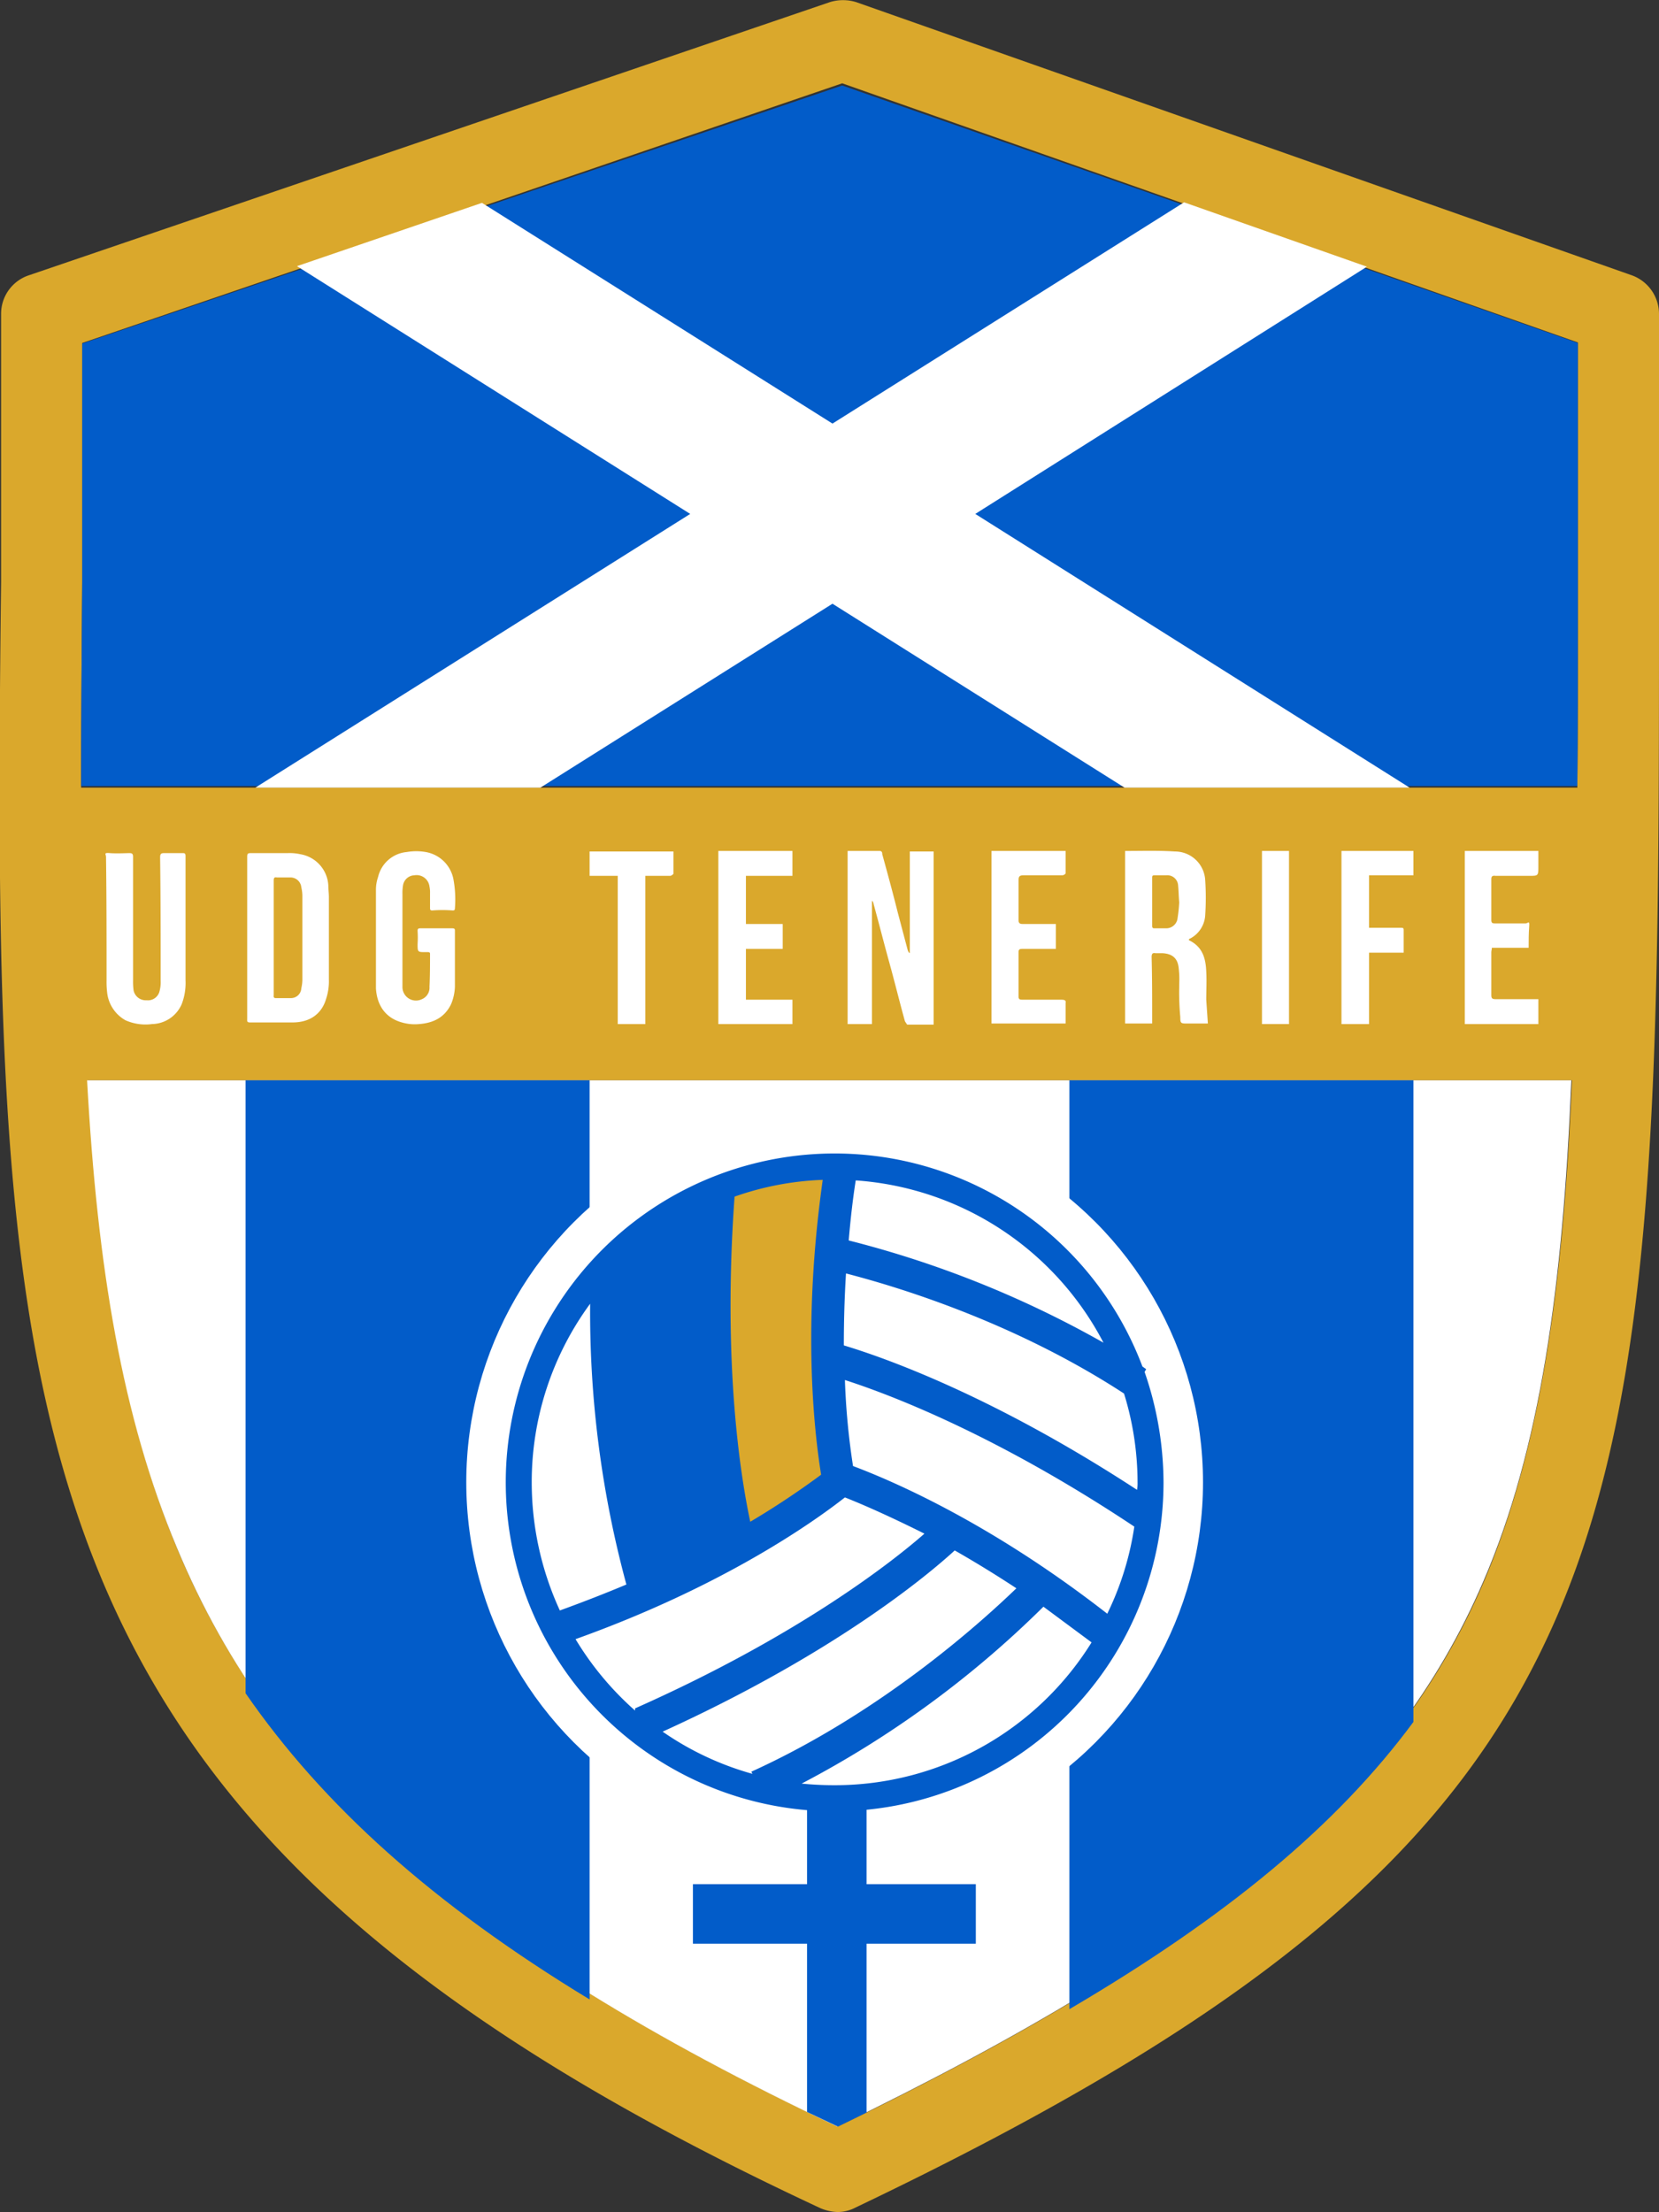
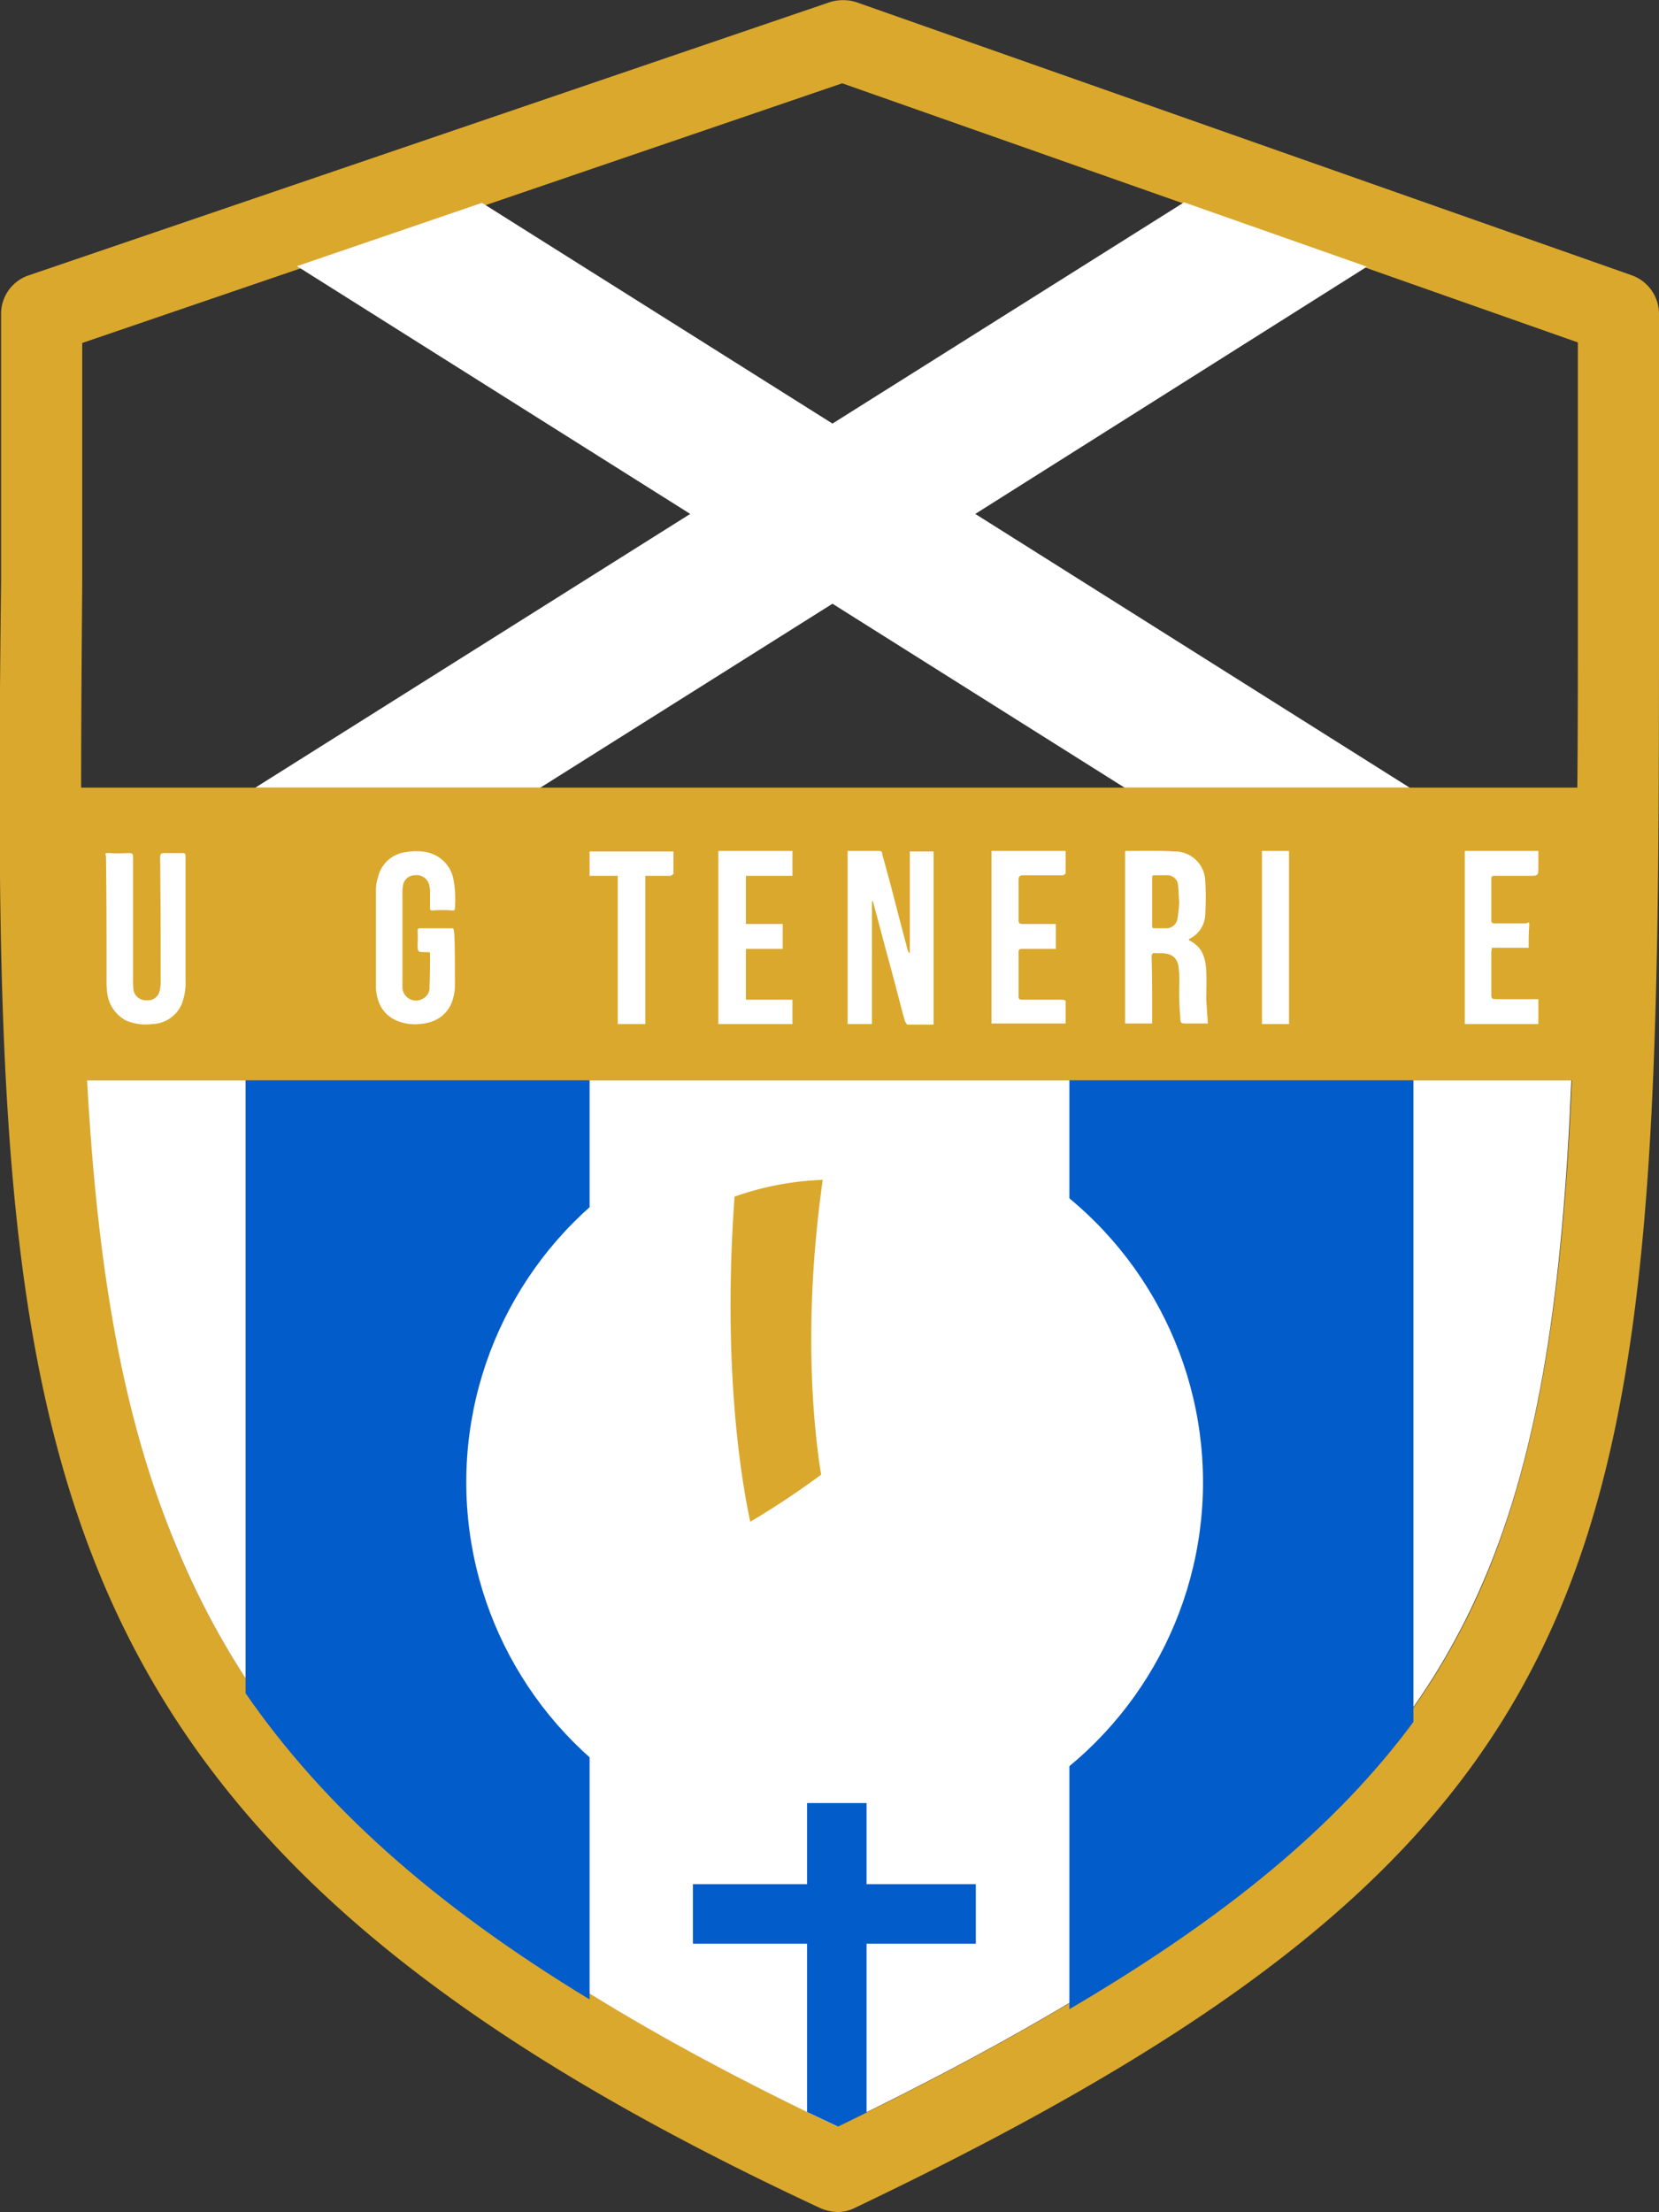
<svg xmlns="http://www.w3.org/2000/svg" viewBox="0 0 306.7 408.9">
  <rect x="0" y="0" width="306.7" height="408.9" fill="#333333" stroke="none" />
  <title>1Recurso 1</title>
  <g id="Capa_2" data-name="Capa 2">
    <g id="Capa_1-2" data-name="Capa 1">
      <path d="M306.7,113.6V58a7.6,7.6,0,0,0-5-7.1L158.3.4a8.2,8.2,0,0,0-4.9,0L5.3,50.9A7.5,7.5,0,0,0,.2,58v49.5c-1,84.7-.2,139.4,18.6,184.4C38.6,339.2,78.3,374,151.7,408.2a8.8,8.8,0,0,0,3.2.7,7.2,7.2,0,0,0,3.2-.8c75-35.8,111.4-66.6,129.9-109.7S306.7,198.7,306.7,113.6Zm-291.5-6V63.4l140.5-48,136,47.9v50.3c0,11.2,0,21.8-.1,32H15C15,133.7,15.1,121,15.2,107.6ZM274.3,292.4c-16.7,38.8-50.3,67.2-119.4,100.7-34.4-16.3-60.6-32.5-80-49.5s-33-35.4-42.2-57.5c-10-24.1-14.6-51.8-16.5-86.4H290.6C289,237.9,284.8,267.8,274.3,292.4Z" style="fill:#daa82c" />
-       <path d="M55.5,157.9a9,9,0,0,0-2.3-.2H46.4c-.6,0-.7.1-.7.7v29.9c0,.4-.1.7.5.7h7.9c3.2,0,5.4-1.6,6.2-4.4a10.2,10.2,0,0,0,.5-3.5V165.8c0-.7-.1-1.4-.1-2.1A6.2,6.2,0,0,0,55.5,157.9Zm.4,23.3a7.7,7.7,0,0,1-.2,1.5,1.9,1.9,0,0,1-1.9,1.8H51c-.5,0-.4-.3-.4-.6V162.8c0-.5.1-.7.6-.6h2.5a2,2,0,0,1,2,1.8,7.7,7.7,0,0,1,.2,1.5Z" style="fill:#fff" />
-       <path d="M83.6,171.6H77.7c-.4,0-.5.1-.5.5a19.2,19.2,0,0,1,0,2.4c0,1.5,0,1.5,1.5,1.5h.4c.3,0,.4.1.4.3,0,2.1,0,4.1-.1,6.1a2.3,2.3,0,0,1-1.4,2.3,2.5,2.5,0,0,1-3.6-2.3V165.3a8.6,8.6,0,0,1,.1-1.6,2.2,2.2,0,0,1,2.1-1.9,2.4,2.4,0,0,1,2.8,2.1,4.9,4.9,0,0,1,.1,1.2v2.7c0,.3,0,.5.4.5a24.1,24.1,0,0,1,3.8,0c.3,0,.4-.1.4-.4a20.4,20.4,0,0,0-.3-5.5,6.3,6.3,0,0,0-5.1-4.9,10.3,10.3,0,0,0-3.5,0,6,6,0,0,0-5.3,4.6,7.3,7.3,0,0,0-.4,2.5v18.1c.2,3.3,1.9,5.5,4.8,6.3a8.5,8.5,0,0,0,3.2.3c2.6-.2,4.7-1.2,5.9-3.7a9.2,9.2,0,0,0,.7-3.2V172C84.1,171.7,84,171.6,83.6,171.6Z" style="fill:#fff" />
+       <path d="M83.6,171.6H77.7c-.4,0-.5.1-.5.5a19.2,19.2,0,0,1,0,2.4c0,1.5,0,1.5,1.5,1.5h.4c.3,0,.4.1.4.3,0,2.1,0,4.1-.1,6.1a2.3,2.3,0,0,1-1.4,2.3,2.5,2.5,0,0,1-3.6-2.3V165.3a8.6,8.6,0,0,1,.1-1.6,2.2,2.2,0,0,1,2.1-1.9,2.4,2.4,0,0,1,2.8,2.1,4.9,4.9,0,0,1,.1,1.2v2.7c0,.3,0,.5.4.5a24.1,24.1,0,0,1,3.8,0c.3,0,.4-.1.4-.4a20.4,20.4,0,0,0-.3-5.5,6.3,6.3,0,0,0-5.1-4.9,10.3,10.3,0,0,0-3.5,0,6,6,0,0,0-5.3,4.6,7.3,7.3,0,0,0-.4,2.5v18.1c.2,3.3,1.9,5.5,4.8,6.3a8.5,8.5,0,0,0,3.2.3c2.6-.2,4.7-1.2,5.9-3.7a9.2,9.2,0,0,0,.7-3.2C84.1,171.7,84,171.6,83.6,171.6Z" style="fill:#fff" />
      <path d="M33.8,157.7H30.4c-.6,0-.8.1-.8.8.1,7.6.1,15.2.1,22.8a6.2,6.2,0,0,1-.2,1.9,2.2,2.2,0,0,1-2.4,1.7,2.3,2.3,0,0,1-2.4-1.8,12.1,12.1,0,0,1-.1-1.9V158.4c0-.6-.2-.7-.7-.7s-2.4.1-3.6,0-.7.2-.7.7c.1,7.6.1,15.2.1,22.8a16.2,16.2,0,0,0,.1,2.2,6.7,6.7,0,0,0,3.4,5.2,9.1,9.1,0,0,0,4.9.7,6.1,6.1,0,0,0,5.5-3.7,11,11,0,0,0,.7-4.4V158.3C34.3,157.8,34.2,157.7,33.8,157.7Z" style="fill:#fff" />
      <path d="M168.2,176.2c-.3-.2-.3-.4-.4-.6l-1.8-6.8c-.9-3.6-1.9-7.3-2.9-10.9,0-.2,0-.6-.5-.6h-5.9v32h4.5V166.5a.9.9,0,0,1,.3.6c1,3.6,1.9,7.2,2.9,10.8s1.9,7.3,2.9,10.9l.4.6h4.9v-32h-4.4Z" style="fill:#fff" />
      <path d="M137.9,175.4h6.8v-4.6h-6.8v-8.9h8.6v-4.6H132.8v32h13.7v-4.5h-8.6Z" style="fill:#fff" />
      <path d="M196.3,184.8H189c-.5,0-.7-.1-.7-.6V176c0-.5.2-.6.7-.6h6.2v-4.6H189c-.5,0-.7-.2-.7-.7v-7.4c0-.7.2-.9.9-.9h7.2c.2,0,.6-.2.6-.4v-4.1H183.3v31.9H197v-3.8C197.1,185,196.9,184.8,196.3,184.8Z" style="fill:#fff" />
      <path d="M109,157.4v4.5h5.2v27.4h5.1V161.9h4.6c.2,0,.6-.3.6-.4v-4.1Z" style="fill:#fff" />
      <path d="M223,179.6c-.1-2.5-.7-4.6-3.2-5.8v-.2a5.2,5.2,0,0,0,3-4.3,49.9,49.9,0,0,0,0-6.7,5.6,5.6,0,0,0-5.6-5.2c-3-.2-6.1-.1-9.1-.1H208v31.9h5v-1.2c0-3.7,0-7.4-.1-11.1,0-.6.2-.8.7-.7h1.3c1.8.1,2.8.9,3,2.7s.1,2.4.1,3.7a48.7,48.7,0,0,0,.2,5.4c0,1.2.1,1.2,1.4,1.2h3.7l-.3-4.4C223,183.1,223.1,181.3,223,179.6Zm-5.3-9.9a2.1,2.1,0,0,1-2.1,1.9h-2.2c-.3,0-.4-.1-.4-.5v-8.9c0-.3.1-.4.4-.4h2.2a2,2,0,0,1,2.2,1.9c.1,1,.1,2,.2,3.1A26.6,26.6,0,0,1,217.7,169.7Z" style="fill:#fff" />
      <path d="M276.5,161.9h6.2c1.7,0,1.7,0,1.7-1.8v-2.8H270.8v32h13.6v-4.6h-7.9c-.7,0-.8-.2-.8-.8v-7.9c0-.2.1-.5.1-.8h6.8c0-1.3,0-2.6.1-3.9s-.2-.6-.7-.6h-5.6c-.5,0-.7-.1-.7-.6v-7.6C275.7,162,275.9,161.8,276.5,161.9Z" style="fill:#fff" />
-       <path d="M248,189.3h5.1V176.1h6.4v-4.2c0-.4-.2-.4-.5-.4h-5.9v-9.7h8.2v-4.5H248Z" style="fill:#fff" />
      <path d="M233.3,189.3h5v-32h-5Z" style="fill:#fff" />
      <path d="M274.2,292.4c-16.7,38.8-50.3,67.2-119.4,100.7-34.4-16.3-60.6-32.5-80-49.5s-32.9-35.4-42.1-57.5C22.6,262,18,234.3,16.1,199.7H290.5C288.9,237.9,284.8,267.8,274.2,292.4Z" style="fill:#fff" />
-       <path d="M15.2,107.5v-44L155.7,15.8l136,47.6v50.1c0,11.1,0,21.7-.1,31.8H15C15,133.4,15.1,120.8,15.2,107.5Z" style="fill:#025cc9" />
      <polygon points="180.3 95 252.7 49.3 218.9 37.4 153.9 78.3 89.1 37.5 54.9 49.2 127.6 95 47.2 145.6 99.9 145.6 153.9 111.6 207.9 145.6 260.6 145.6 180.3 95" style="fill:#fff" />
      <path d="M45.4,199.7V313C59.7,333.7,80,352,109,369.6V199.7Z" style="fill:#025cc9" />
      <path d="M261.3,318.3V199.7H197.7V371.4C226.8,354.3,247.1,337.5,261.3,318.3Z" style="fill:#025cc9" />
      <circle cx="154.3" cy="274" r="68.1" style="fill:#fff" />
-       <path d="M211.6,253.6l.3-.5-.7-.5a60.8,60.8,0,1,0,3.9,21.4A62.9,62.9,0,0,0,211.6,253.6Zm-53.4-35.4a56,56,0,0,1,45.8,30,190.1,190.1,0,0,0-47.1-18.9C157.2,225.8,157.6,222,158.2,218.2ZM98.3,274a55.7,55.7,0,0,1,10.8-33,192.5,192.5,0,0,0,6.7,51.9q-5.7,2.4-12.3,4.8A56.7,56.7,0,0,1,98.3,274Zm8.1,29c27.1-9.7,43.8-21.5,49.8-26.2,3.3,1.3,8.3,3.5,14.7,6.7-5.7,5-23.1,18.8-53.5,32.3v.4A56.4,56.4,0,0,1,106.4,303Zm16.1,17.1c33.2-15.1,50.4-30.2,54-33.5,3.5,2,7.3,4.3,11.4,7-5.3,5.1-24.1,22.6-49,33.9l.2.4A55,55,0,0,1,122.5,320.1Zm31.8,9.9a60.8,60.8,0,0,1-6.1-.3A186.1,186.1,0,0,0,192.9,297l8.9,6.6A55.9,55.9,0,0,1,154.3,330Zm50.4-31.7c-21.3-16.6-39.3-24.4-47-27.3a132.1,132.1,0,0,1-1.5-15.9c8.4,2.7,28.1,10.2,53.5,27.1A54.9,54.9,0,0,1,204.7,298.3Zm5.5-22.9c-26.8-17.5-46.9-24.5-54.2-26.7,0-4,.1-8.5.4-13.3,9.3,2.4,31,8.9,51.4,22.2a55.7,55.7,0,0,1,2.5,16.4A6.6,6.6,0,0,1,210.2,275.4Z" style="fill:#025cc9" />
      <path d="M151.8,272.6a153.2,153.2,0,0,1-13.1,8.7c-1.9-8.9-5.1-29.7-2.9-60.1a54.8,54.8,0,0,1,16.3-3.1C148.3,245,150.5,264.5,151.8,272.6Z" style="fill:#daa82c" />
      <polygon points="180.4 348.3 160.2 348.3 160.2 333.3 149.2 333.3 149.2 348.3 128.1 348.3 128.1 359.3 149.2 359.3 149.2 390.4 154.9 393.1 160.2 390.5 160.2 359.3 180.4 359.3 180.4 348.3" style="fill:#025cc9" />
    </g>
  </g>
</svg>